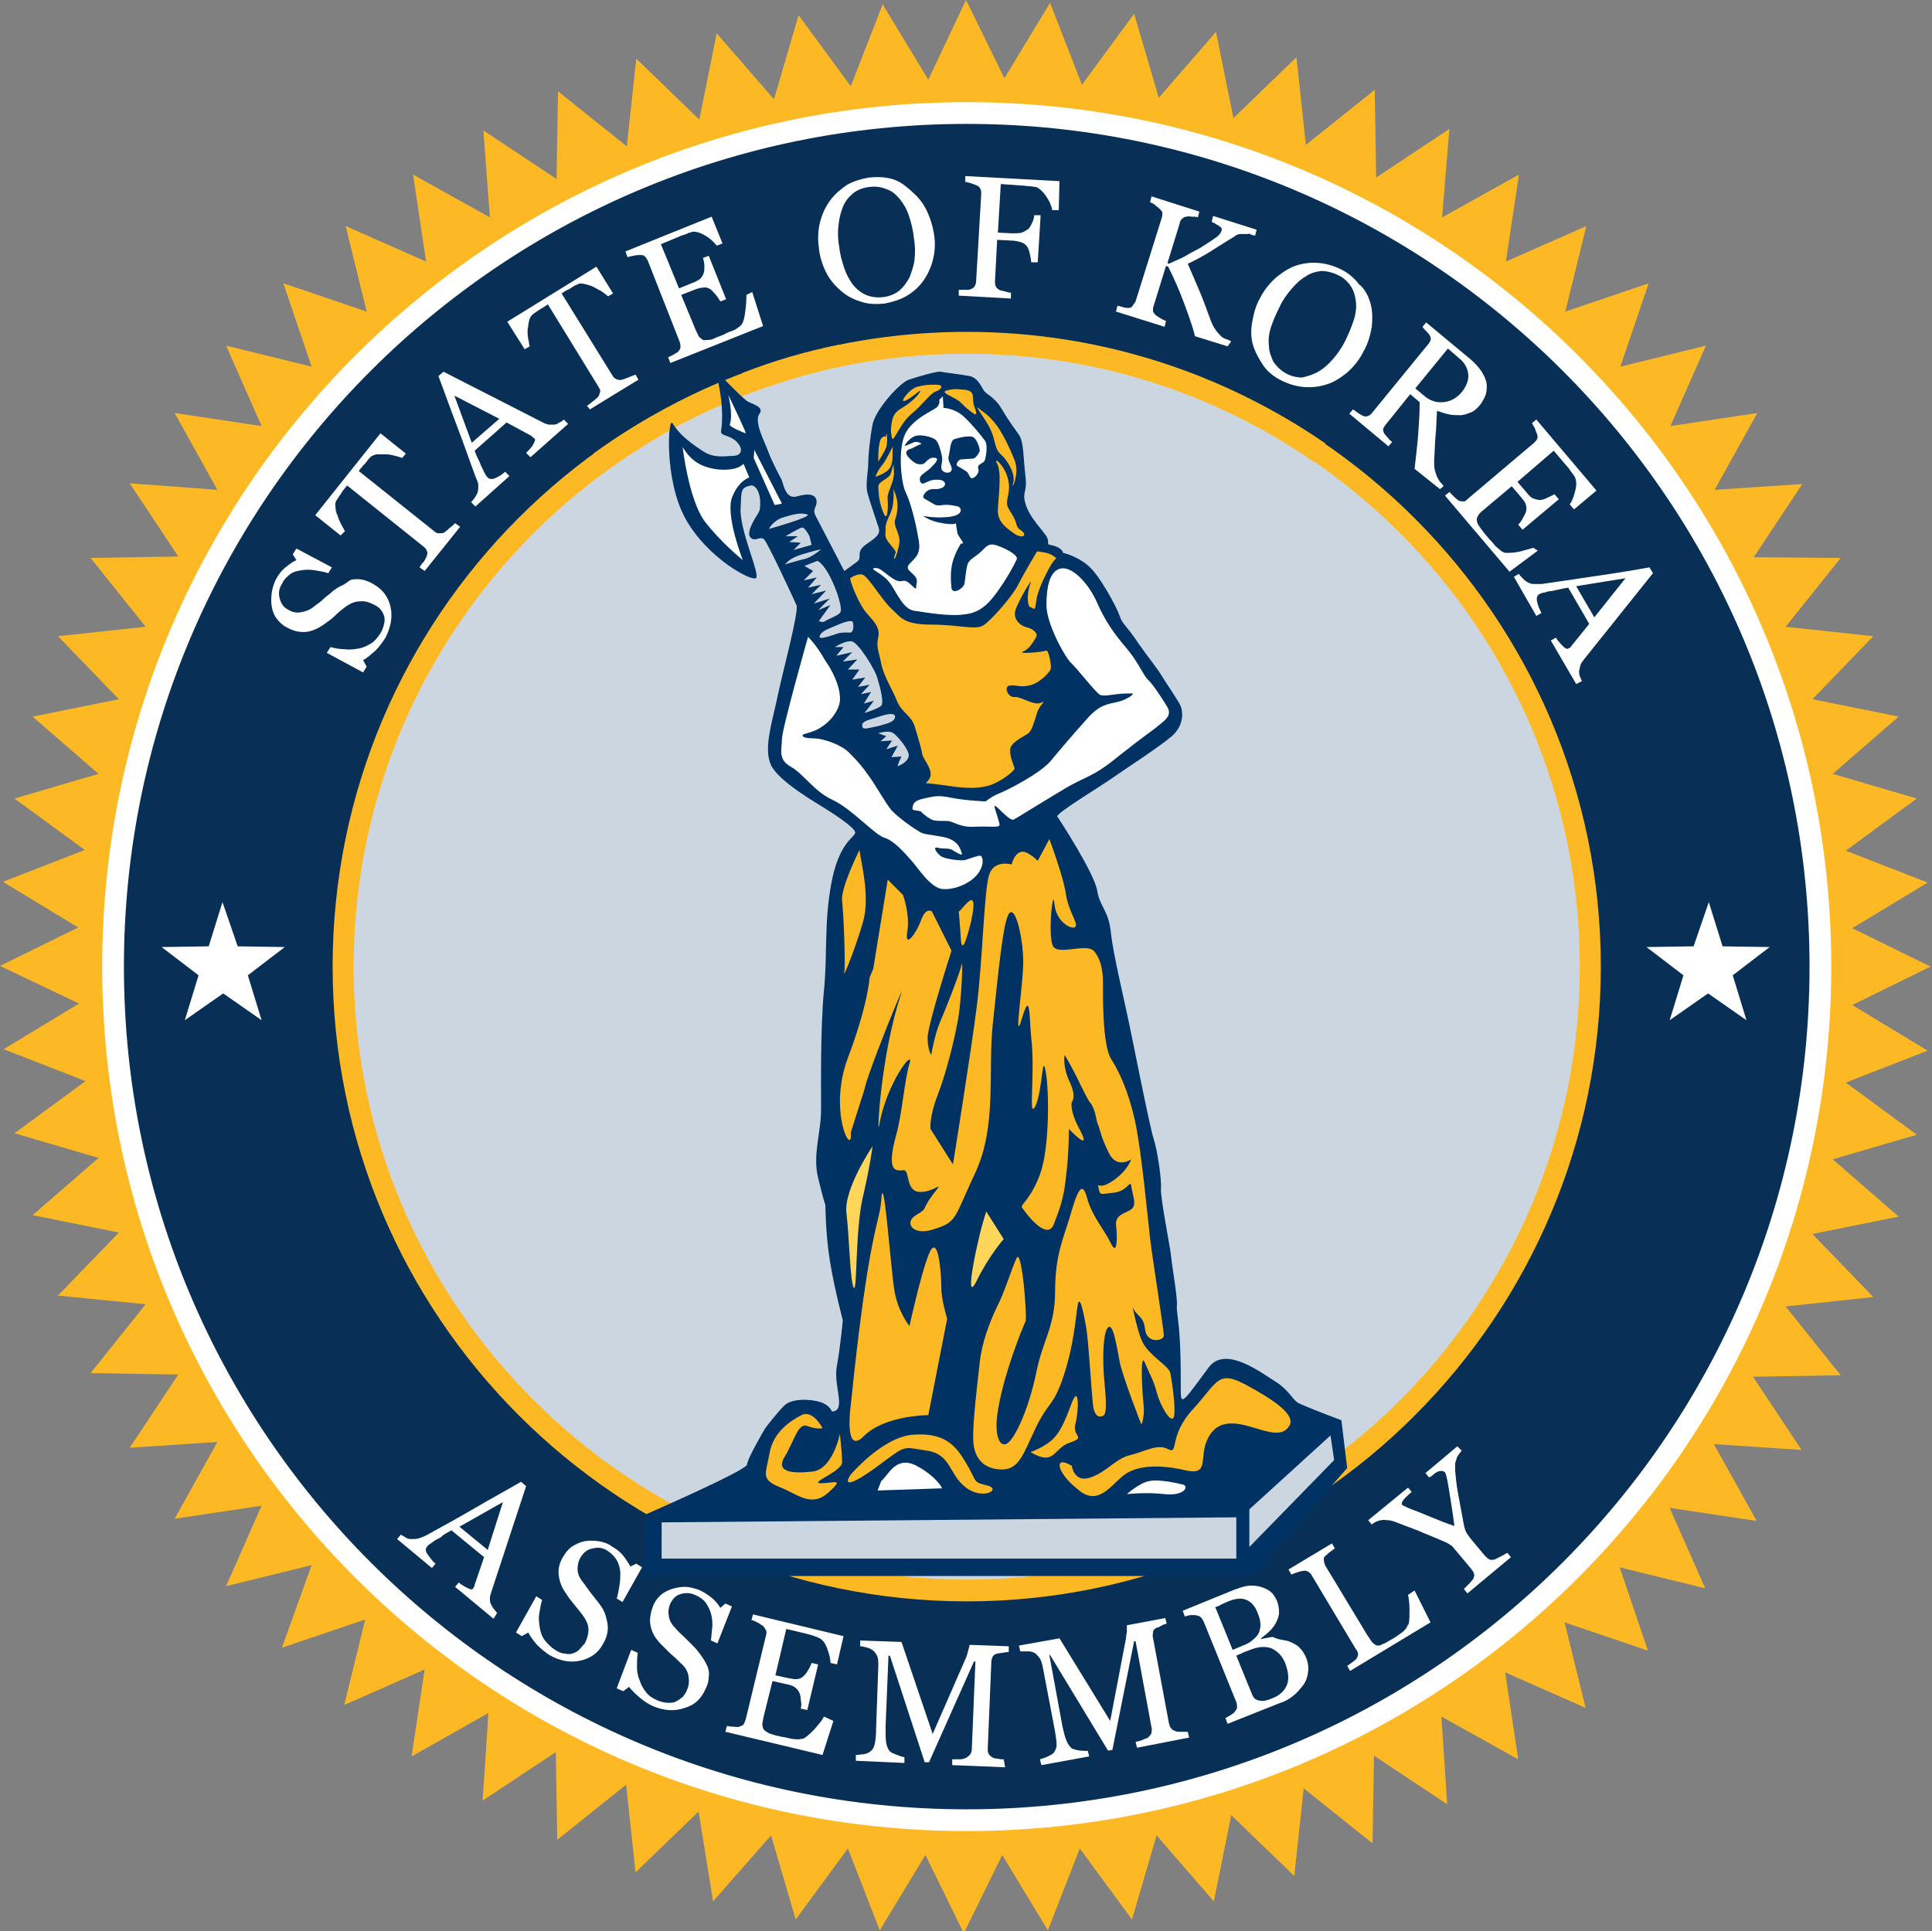
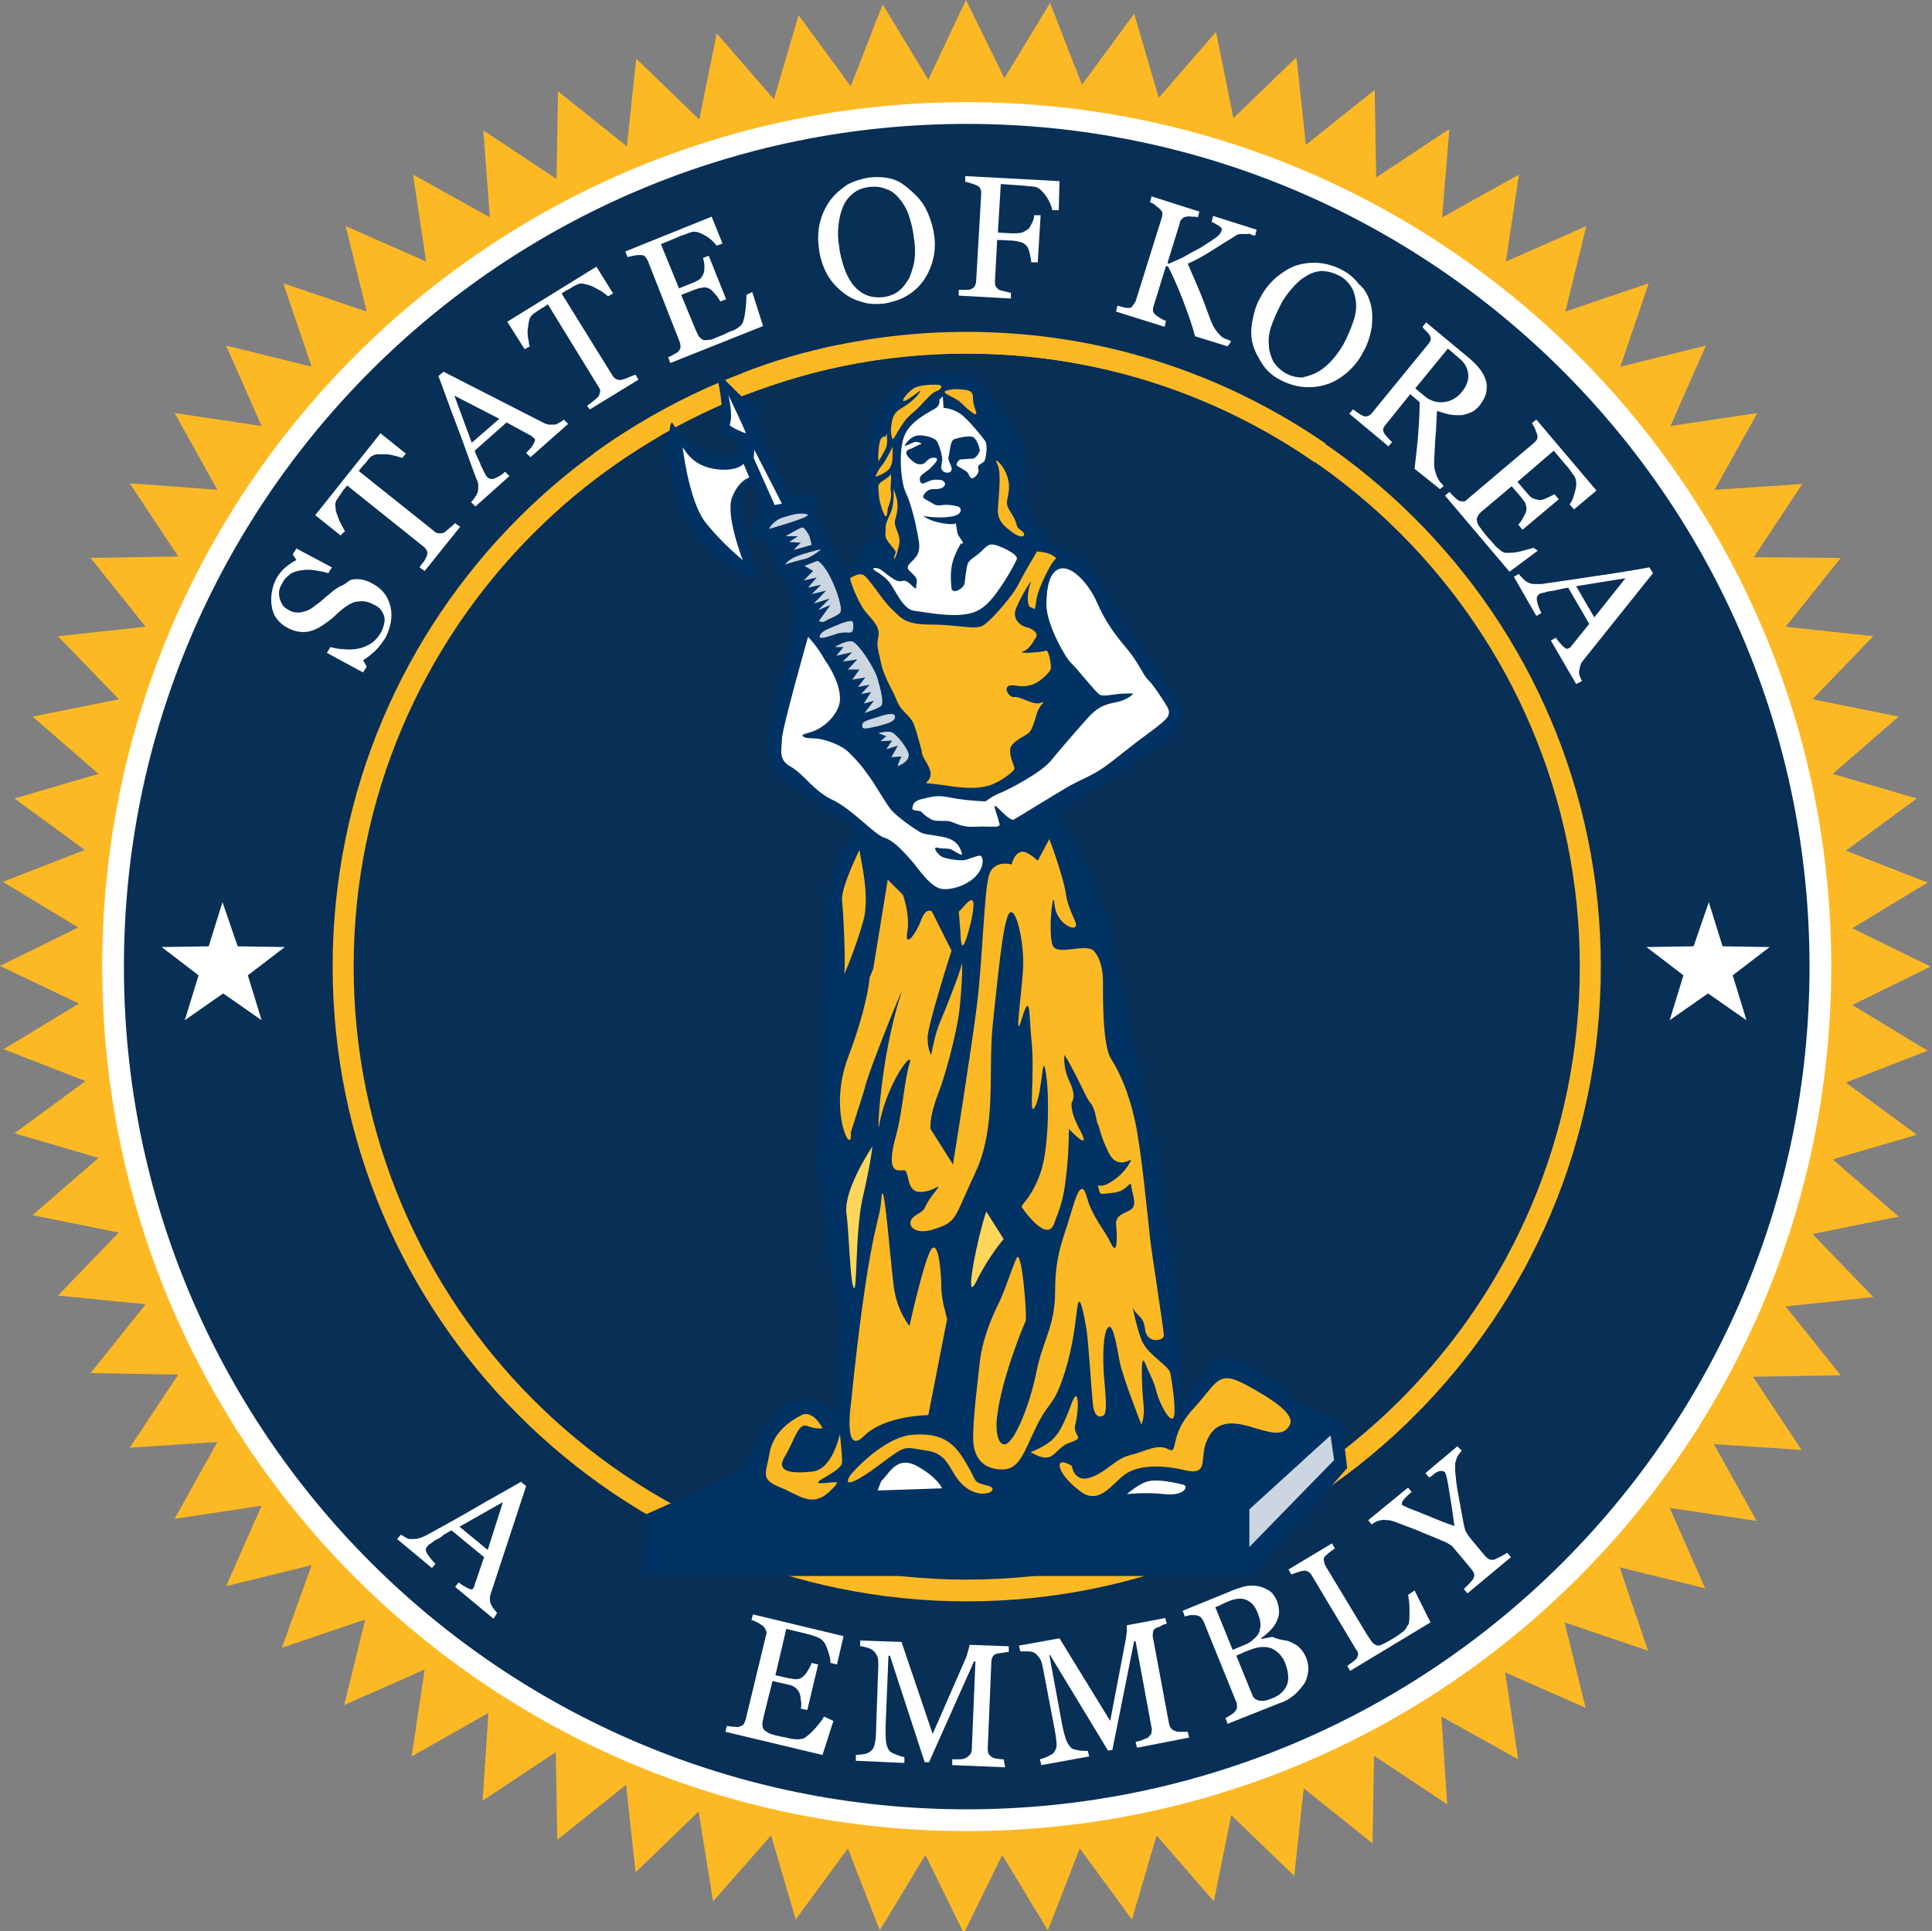
<svg xmlns="http://www.w3.org/2000/svg" version="1.1" id="레이어_1" x="0px" y="0px" viewBox="0 0 266.6 266.5" style="enable-background:new 0 0 266.6 266.5;" xml:space="preserve">
  <rect x="0" y="0" width="266.6" height="266.5" fill="#808080" stroke="none" />
  <style type="text/css">
	.st0{fill:#FDB923;}
	.st1{fill:#082F56;stroke:#FFFFFF;stroke-width:3;stroke-miterlimit:10;}
	.st2{fill:#CCD6E0;}
	.st3{fill:#003263;}
	.st4{fill:#FFFFFF;}
	.st5{fill:#FFD659;}
	.st6{fill-rule:evenodd;clip-rule:evenodd;fill:#FFFFFF;}
</style>
  <path id="path3814" class="st0" d="M133.3,0l5.3,10.8l6.3-10.4l4.4,11.3l7.2-9.8l3.4,11.6l7.9-9.1l2.4,11.9l8.7-8.4l1.3,12.1  l9.5-7.6l0.2,12.1l10.1-6.7L199,30l10.6-5.9l-1.8,12l11.1-4.9L216,43l11.5-3.9l-3.9,11.5l11.8-2.9l-4.9,11.1l12-1.8l-5.9,10.6  l12.1-0.8l-6.7,10.1L254,77l-7.6,9.5l12.1,1.3l-8.4,8.7l11.9,2.4l-9.1,7.9l11.6,3.4l-9.8,7.2l11.3,4.4l-10.4,6.3l10.8,5.3l-10.8,5.3  l10.4,6.3l-11.3,4.4l9.8,7.2l-11.6,3.4l9.1,7.9l-11.9,2.4l8.4,8.7l-12.1,1.3l7.6,9.5l-12.1,0.2l6.7,10.1l-12.1-0.8l5.9,10.6l-12-1.8  l4.9,11.1l-11.8-2.9l3.9,11.5l-11.5-3.9l2.9,11.8l-11.1-4.9l1.8,12l-10.6-5.9l0.8,12.1l-10.1-6.7l-0.2,12.1l-9.5-7.6l-1.3,12.1  l-8.7-8.4l-2.4,11.9l-7.9-9.1l-3.4,11.6l-7.2-9.8l-4.4,11.3l-6.3-10.4l-5.3,10.8l-5.3-10.8l-6.3,10.4l-4.4-11.3l-7.2,9.8l-3.4-11.6  l-8,9.1L96.4,250l-8.7,8.4l-1.3-12.1l-9.5,7.6l-0.2-12.1l-10.1,6.7l0.8-12.1l-10.6,6l1.8-12l-11.1,4.9l2.9-11.8l-11.5,3.9L43,216  l-11.8,2.9l4.9-11.1l-12,1.8L30,199l-12.1,0.8l6.7-10.1l-12.1-0.2l7.6-9.5L8,178.8l8.4-8.7l-11.9-2.4l9.1-7.9L2,156.4l9.8-7.2  l-11.3-4.4l10.4-6.3L0,133.3l10.8-5.3l-10.4-6.3l11.3-4.4L2,110.2l11.6-3.4l-9.1-7.9l11.9-2.4L8,87.8l12.1-1.3L12.5,77l12.1-0.2  l-6.7-10.1L30,67.6L24.1,57l12,1.8l-4.9-11.1L43,50.6l-3.9-11.5l11.5,3.9l-2.9-11.8l11.1,4.9l-1.8-12l10.6,5.9L66.7,18l10.1,6.7  L77,12.6l9.5,7.6l1.3-12.1l8.7,8.4l2.4-11.9l7.9,9.1l3.4-11.6l7.2,9.8l4.4-11.3l6.3,10.4L133.3,0z" />
  <path class="st1" d="M251.2,133.4c0,65-52.7,117.8-117.8,117.8c-65,0-117.8-52.7-117.8-117.8S68.4,15.6,133.4,15.6  C198.4,15.6,251.2,68.3,251.2,133.4" />
-   <path class="st2" d="M219.5,133.4c0,47.5-38.5,86.1-86.1,86.1c-47.5,0-86.1-38.5-86.1-86.1c0-47.5,38.5-86.1,86.1-86.1  C180.9,47.3,219.5,85.8,219.5,133.4" />
  <path class="st0" d="M48.8,133.4c0-46.6,37.9-84.6,84.6-84.6S218,86.7,218,133.4s-37.9,84.6-84.6,84.6S48.8,180,48.8,133.4   M45.9,133.4c0,48.3,39.3,87.6,87.5,87.6c48.3,0,87.5-39.3,87.5-87.6s-39.3-87.5-87.5-87.5C85.1,45.8,45.9,85.1,45.9,133.4z" />
  <path class="st3" d="M98.7,51c0,0,1.4,4.8,0.8,8.5c-0.1,0.8,1.5,0.4,2.5,1.9c0.6,0.9,0,1.5-0.7,1.5c-1.8,0.1-2.9,0.3-4.4-0.7  c-2.6-1.7-3.5-2.8-4.1-3.8c-0.6-1-1.2,7.8,1.8,13.2c3,5.4,9,8.6,9.7,8.2s-2.3-6.6-2.1-9.7c0.1-2.4,0-2.8,1.4-3.1  c0.6-0.1,1.3,0.8,1.3,2.4c0,1.2-0.1,1.1-0.8,2.3c-0.7,1.2-1,2.2-0.4,2.6c0.6,0.4,1.2-0.3,1.7,0.1s4.1,8.2,4.5,9.1  c0.4,0.8-1.9,9.2-2.6,12.6c-0.7,3.4-2,7.2-0.9,9.5c1.1,2.3,6.4,5.3,7.5,6s4.4,2.8,4.1,3.4c-0.3,0.7-2.3,1.5-3.3,7  c-1,5.5-0.5,9.5-1,14.7s-0.4,13.1-0.4,16.4s-1.2,6.2-0.4,9.5c0.8,3.3,1,3.7,1,3.7s0,3.8,0.6,7.6s1.8,8.3,1.8,8.3s-0.3,3.4-0.8,6.2  c-0.6,2.8,1.4,6.3-0.7,6.4c0,0-0.3-0.9-1.6-1.3c-1.2-0.4-3.9-0.6-5,0.5c-1.1,1.1-2.6,3.1-2.6,3.1s-2.5,4.2-2.5,5  c0,0.8-14,6.9-14,6.9l-0.5,8.5h84.2l13.1-14.9l-0.8-6.6c0,0-3.3-1.2-5.8-2.3c-0.9-0.4-1.3-1.7-3.1-2.9c-2.1-1.3-7.1-5.2-9.4-2.1  c-2.3,3.1-3.2,4.4-3.6,4.4c-0.4,0-0.2-0.9-0.3-5.7c-0.1-4.9-0.6-6.3-0.5-7.3c0.1-1-0.7-5.5-0.8-6.7c-0.1-1.2-1.5-8.1-1.4-9.4  c0.1-1.3-0.5-5.3-1-6.8c-0.5-1.5-2.6-12.1-3.4-16c-0.8-3.8-2.2-9.6-2.5-12.4c-0.3-3.2-1.5-3.5-1.9-5.9c-0.4-2.4-5.2-9.8-5.5-10.2  s5.7-4,7.7-5.4s6.2-4.1,8.1-5.7c1.8-1.6,1.5-3.5,1.2-4.2c-0.3-0.7-2.3-3.6-2.7-4.3c-0.4-0.7-1.7-2.3-3.1-4.3  c-1.8-2.7-2.2-2.6-2.6-3.8c-0.4-1.2-2.7-5.5-4.3-6.9c-1.6-1.4-3.5-1.8-3.5-1.8s-0.1-0.8-1.8-1.1c-0.5-0.1-0.1-0.3-0.4-1  c-0.3-0.7-2.5-2.8-3-4.7c-0.5-1.8,0.3-1.4,0-3.8s-0.2-4.7-0.9-5.7c-0.7-1-1.4-1.9-2.4-3.6c-1-1.7-2.1-1.9-2.5-2.6  c-0.4-0.7-0.9-1.7-1.9-1.9c-1-0.2-3.5-0.5-4-0.6c-0.5-0.1-3.2,0.7-4.4,1.1c-1.2,0.4-4.6,4.1-5,6.2c-0.4,2.1-0.6,4.5-0.6,5.5  s-0.4,2.7-0.1,3.9c0.3,1.2,1.1,3.4,1.4,4.4c0.4,1,0.4,1.4-1.4,2.6s-0.6,1.8-1.4,2.5c-0.8,0.6-1.8,1.3-1.8,1.3l-4-7.7  c0,0-0.3-0.5,0-1.1c0.3-0.6,0.6-2.4-2.5-1.5c-1.7,0.5-1.9-1.9-2.2-2.4c0,0-1.3-2.4-1.8-3.8s-2-4.1-1.2-5.2c0.8-1.1-1.5-1.4-1.9-1.9  C102.1,54.6,99,51.4,98.7,51" />
  <path class="st0" d="M130.6,53.9c-0.9,0.3,0.9,0.8,1.8,1.5c0.9,0.8,0.5,0.6,1.7,1.5c1.2,0.9,0.3-0.6,0.2-1.4s0.2-1.5-1.1-1.7  C132,53.7,131.7,53.6,130.6,53.9" />
-   <path class="st0" d="M135.1,56.4c-0.9-0.8,0.9,1.4,1.6,2.9s0.5,2.6,1.4,3.4c0.9,0.8,2.1,2.7,1.7,4c-0.4,1.3,1-1.2,0.2-3.2  c-0.8-2-1.8-4-2.7-5.1C136.4,57.3,135.9,57,135.1,56.4" />
  <path class="st0" d="M137.6,64c-0.8-1.4,2,0.9,1.6,3.8c-0.2,1.6-0.6,1.6,0.4,3.1c1,1.6,0.4,1.7,1.3,2.3s0.3,1.3-1,0.4  c-1.3-0.9-2.2-1.7-2.2-3.1S138.3,65.2,137.6,64" />
  <path class="st4" d="M125.9,111.6c0.1-0.7,0.2-1.1,1.6-1.4c1.4-0.3,1.9-0.5,3.8-0.1c2,0.4,4.7,0.5,4.7,0.5s1-0.8,2.1-1.2  c1-0.4,5.5-2.7,6.9-4.4c1.4-1.7,3.3-3.9,5-5.8s2.7-2,4.1-2.3c1.4-0.3,2.6-1.2,2.1-1.2c-0.5,0-1.3,0-2.1,0.1  c-0.8,0.1-1.8,0.3-2.3,0.1s-3.3-3.8-4-4.4s-3.4-5.3-3.4-8s0.5-4.2,1.4-4.8c1.8-1.2,4.5,1.9,5.6,4.5c1.1,2.5,2.3,4.2,4,6.2  c1.7,2,2.3,3.7,3,4.4c0.7,0.6,2.3,3.1,2.7,3.8c0.6,1.1-0.2,1.7-1.2,2.5c-0.8,0.7-1.7,1.2-5.6,4.3c-3.8,3.1-4.4,2.6-7.8,4.7  c-3.5,2.1-6.2,3.8-6.6,4c-0.3,0.2-1.1-0.5-2.1-1.5c-1-1-0.4,0.2-0.1,1.3c0.3,1.1,0.3,0.9,0.1,1.1c-0.3,0.2-1.4,0-3.4,0.1  c-2,0.1-2.9-0.8-3.7-0.8c-0.9,0-1.5,0-1.9-0.1s-1.4-0.8-1.7-1.2C126.6,111.8,125.9,111.9,125.9,111.6" />
  <path class="st0" d="M132.3,125.8c0,0,0.2,2.1,0.3,4c0.2,1.9,0.9-0.6,1.4-2.6C135.2,121.6,132.8,125.6,132.3,125.8" />
  <path class="st0" d="M142.2,200.4c0,0,2-0.7,3.1-1.8c1-1,1.6-2.3,2.6-5c1-2.6,1,1,0.5,2.9c-0.5,1.8,1.6,1.8-0.8,2.6  C145.3,199.9,145.6,202.4,142.2,200.4" />
  <path class="st5" d="M136.1,167.2l2.4,3.8c0,0-2.1,2.4-3.8,5.9C132.9,180.4,135,170.3,136.1,167.2" />
-   <path class="st2" d="M91.3,210.1v5h79.3v-5.7L91.3,210.1" />
  <path class="st2" d="M172.4,208.3v5.2l11.7-12l-0.5-3.4L172.4,208.3" />
  <path class="st4" d="M129.6,55.2c0,0,0.2,0.4-0.3,1c-0.6,0.5-3.4,1.6-4.4,3.7c-1,2.1-0.6,6.7,0.1,8.1c0.7,1.4,1.4,4.4,1.6,5.6  c0.2,1.2,0.5,2.1-0.1,3.1c-0.7,1-1.4,1.2-1.2,1.8c0.2,0.5,1.4,1,1.2,1.9c-0.2,0.9,0.2,1.2-0.9,0.2c-1.1-1-1,0.1-2.3-0.7  c-1.3-0.8-1.8-1.6-2.6-1.5c-0.9,0.1,1.2,0.7,2.2,2.2s1.8,3.5,3.3,3.7c1.5,0.2,4.7,0.8,6.8,0.5c2.1-0.2,3.3-1.3,4.6-3.1  c1.3-1.8,2.4-3.8,2.7-4.5c0.3-0.7-2.2-1.8-3-2c-0.8-0.2-1.1,0.1-1.9,0.9c-0.8,0.8-1.6,1-1.9,1.8c-0.2,0.8-0.3,1.9-0.4,2.6  s-1.6,1.6-1.8,0.7c-0.1-1-0.2-2.5,0.2-3.8c0.4-1.3,1.1-2.4,1.1-2.4c0.8,0.2-0.4-0.9-0.5-1.5c-0.1-0.7-0.2-1.3-0.2-1.3  s-0.1,0.3-1.9,0c-1.8-0.3-2.6-1-2.6-1s1.9,0.4,3.8,0.1c1.9-0.3,1.4-1.3,1-1.4s-1.3-0.3-2.1-0.2s-0.9,0.1-1.7-0.4  c-0.8-0.5-1.3-0.5-0.8-1.2c0.5-0.7,1.2-0.6,1.6-0.6c0.4,0,1.3-0.2,1.2-0.8c-0.2-0.5-0.7-0.5-1.3-0.5s-1.1,0.3-1.6,0.5  c-0.5,0.2-0.7-0.5-0.5-0.9c0.2-0.4,0.9-0.7,1.5-1.3s1.1-1.2,0.6-1.3c-0.5-0.1-0.8,0-1.3,0.5c-0.4,0.5-0.9,0.4-1.3,0.3  c-0.3-0.1-1.2-0.8-1.4-1.3c-0.2-0.4,0.2-0.7,0.7-0.8c0.4-0.2,1.1-0.6,1.3-0.6c0.2,0-0.3-0.4-0.9-0.3c-0.6,0.2-1.6,0.8-1.3,0.4  c0.2-0.4,1-1.3,1.8-1.3c0.8-0.1,2.2,0.3,2.5,0.7c0.3,0.3,0.7,1.6,0.8,2.3c0.1,0.8-0.3,1.3,0,1.8c0.3,0.4,1.1,0.5,1.3,0  s-0.6-1.3-0.4-1.9c0.2-0.7,0.2-2.2,0.8-2.4s2.3-0.6,2.7-0.2c0.4,0.3,0.8,1.4,0.8,1.8c-0.1,0.4-0.6,1.1-1,1.1s-1.3,0.1-1.6,0.1  s-0.8,0.7-0.5,0.9c0.3,0.2,0.9,0.5,1.3,0.8c0.3,0.2,0.4,1,0.8,0.9c0.4-0.1,1-0.8,0.8-1.3c-0.2-0.6,0.5-0.7,0.8-1  c0.2-0.2,0.6-2.3,0.1-2.9c-0.5-0.7-1.9-2.4-2.9-3.3c-1.3-1.2-2.8-1.2-2.8-1.2l-0.1-1.6L129.6,55.2" />
  <path class="st0" d="M129.3,53.1c0,0-1.5-0.1-2.8,0.3c-1.3,0.4-3.6,3.7,0.2,0.7c0.7-0.6,0.1,0.5-1.2,1.5c-1.3,1-2.1,1-2.4,2.5  c-0.3,1.5-0.1,1.8,0,2.4c0.2,0.6,1.1-2.1,2.7-3.4c1.6-1.3,2.5-2.8,3.4-3.1C130,53.7,130.2,53.1,129.3,53.1" />
  <path class="st0" d="M122.3,59.9c0.1-0.3,0.2,1.2,0,1.8c-0.2,0.6-1.1,2-1.1,2s-0.1-2.8,0.5-3.3C122.3,59.9,122.2,60.7,122.3,59.9" />
  <path class="st0" d="M123.2,61.6c0,0-0.8,1.7-1.4,2.5c-0.7,0.8-1,1.7-1,1.7s1.7-0.5,2.1-1.4S123.1,62.8,123.2,61.6" />
-   <path class="st0" d="M122.8,65.6c-0.6,0.7-1.7,0.9-1.6,1.7c0.1,0.8,0,1.3,0.4,2.6s0.8,2.1,0.9,0.3c0.1-1.8-0.3-1.2,0.4-3  c0.7-1.8,0.4-2.2,0.4-2.9S123.1,65.1,122.8,65.6" />
+   <path class="st0" d="M122.8,65.6c-0.6,0.7-1.7,0.9-1.6,1.7c0.1,0.8,0,1.3,0.4,2.6s0.8,2.1,0.9,0.3c0.7-1.8,0.4-2.2,0.4-2.9S123.1,65.1,122.8,65.6" />
  <path class="st0" d="M123.3,67.3c0,0,0.1,1.9-0.2,2.9c-0.3,1-1,2-0.9,2.8s-0.4,0.9,0.7,2.2s0.6,0.9,0.5,1.7  c-0.1,0.9,0.5-0.7,0.7-1.9c0.2-1.3-0.8-2.2-0.6-3.2C124.4,69.1,123.3,68,123.3,67.3" />
  <path class="st0" d="M117.3,79.8c0,0,1-0.7,1.7-0.5c0.7,0.1,2.7,3.5,4,4.7s1.7,2.2,5.5,2.2c3.8,0,6.1,0.8,7.2,0.1c1-0.6,4-4,4.8-5.6  c0.8-1.6,2.6-4.6,2.6-4.6s1.6,0.1,2.2,0.6c0.7,0.5,0.5,0.1-0.1,1c-0.3,0.4-2,3.5-2.2,5.2s-0.3,1-0.8,0.9c-0.5-0.1-0.5-2.1,0-3.3  c0.5-1.2-1.8,2.6-2.1,3.8c-0.3,1.2,0.7,2.1,1.7,2.3c1,0.3,1.4,0.9,1.2,1.3c-0.3,0.4-0.8,1.6-1.8,2c-1,0.4,2.7,0.1,3.1-0.1  c0.4-0.3,0.8,2,0.7,2.5c-0.1,0.5-1.7,2.1-3,2.3c-1.3,0.3-1.6-0.1-2.6,0s-0.3,1.7,0.6,1.6s2.6,1.2,3.6,0.8c1-0.4-0.1,0.1-0.5,1.4  c-0.4,1.3-0.7,2.4-1.2,2.8c-0.5,0.4-2.4,1.2-2.5,2.2c-0.1,1,0.5,2.2,0.6,2.6c0.1,0.4-2.1,2-3.5,2.4c-1.4,0.4-2.6,0.4-4.6,0.2  c-2-0.3-3.7-0.5-4-0.5c-0.4,0,0.7-0.5,0.5-1.5c-0.1-1-1.2-2-1.2-2.9c0,0-0.5-2-1-3.5s-1.7-1.8-2.4-3.4c-0.6-1.6-1.8-3.3-2.2-5.2  c-0.4-2-0.7-2.3-0.4-3.7s-0.8-2.3-1.7-3.4C118.7,83.6,117.5,80.9,117.3,79.8" />
  <path class="st4" d="M111.5,87.9c0,0-3.6,12.7-3.6,14.1c0,1.4-0.6,2.8,1.2,3.8c1.8,1,3.2,3.4,5.8,4.6c2.6,1.2,5.8,4.8,7.1,5.2  c1.4,0.4,2.9,2.2,3.8,3.2c0.9,1,2.7,3.9,4.4,3.9c1.7,0.1,3.9-0.9,4.8-2.2c0.9-1.3,0.6-2.3,0.3-2.4c-0.3-0.1-1.7,0.5-2.2,0.6  s-2.5-0.1-3.2-0.5c-0.6-0.4-1.3-1.4-0.5-1.2c0.9,0.2,1.5,0,2,0.3c0.5,0.3,1.6,1,1.3,0.4c-0.2-0.6-0.5-1.8-2.6-2.2  c-2.1-0.4-2.5-0.3-3.2-0.7s-2.9-1.9-3.9-3c-0.9-1.1-2.2-3.5-3.1-4.7c-0.9-1.3-1.6-2.1-2.7-3.2c-1.1-1.1-3-1.7-4-1.9  c-1-0.2-2.1,0-2.4-0.4c-0.4-0.4,1.2-0.3,2.6-1.3c1.4-0.9,2.4-2.4,2.5-3.6c0.1-1.2-0.4-3.2-2-5.5C112.6,88.9,111.5,87.9,111.5,87.9" />
  <path class="st0" d="M119.3,150.3c0.3-1.9,5.9-15.7,5-13c-2.8,8.5-3.3,19.7-3,18.1c1-5.9,4.9-10.9,4.2-8.6s-1,6.8-1.8,9.7  c-1.6,5.7,0.2,5,1,5c0.9,0,0.2,3,2.3,3c2.1,0,3.5-1.9,1.7,0.4c-1.7,2.3-0.5,1.7-2.3,2.8c-1.7,1-0.5,3,2.6,1.9c3.1-1,2.6-1.4,5.6-7.8  s1.7-14.1,2.4-20.5c0.7-6.4,1.4-14.4,2.3-15.3c0.9-0.9,1.9,3.7,1.9,6.8c0,3.1-1.4,11.8-0.2,7.8c1.2-4,1-0.5,1.3,2.6  c0.6,5.2-0.5,11.6,0.6,9.4c1-2.3,0.9-7.5,1.4-4.7s0.5,10.4-0.7,13.9c-1.2,3.5-2.8,4.5-2.6,4.8c0.8,1.2,3.5,4.6,4.4,2.4  c0.9-2.3,1.4-3.7,1.7-6.6c0.4-3,0.4-6.6,0.4-6.6s3.2,3.4,1.6,0.3c-1.6-2.9-1.2-4-1.2-4s0.7-0.7-0.3-2.8c-1-2.1-0.7-3.7-0.7-3.7  s0.7,1,2.3,4.3c1.6,3.3,1.1,1.7,1.7,3.1c0.4,0.9,0.3,1.6,0.7,2.4c0.3,0.9,0.3,1.4,1.4,3.7s3.1,0.9,3.1,0.9s-0.5,1.6-2.6,3  c-2.1,1.4-2.1-0.1-1.9,1c0.2,1,0.2,0.8,2.1,0.6s2.3-1.9,2.4-0.9c0.2,1.3,0.7,2.3,0.2,3s-2.4,0.7-2.3,2.3c0.2,1.6,0.2,4.5-0.7,2.6  c-0.9-1.9-2.6-3.7-3.3-6.3c-0.7-2.6-1.4-0.7-2.3,2.4c-0.9,3.1-2.1,5.4-2.1,10.4c0,5-1.7,6.8-2.6,11.3c-0.9,4.5-2.9,9.4-4.2,9.9  c-1,0.3-1.5-1.5-1.2-3.9c0.6-5,3.5-12.2,3.9-13c0.3-0.4-0.5-10.2-1.2-8.8c-0.7,1.4-1.6,4.6-2.7,6.7c-1,2.1-2.1,4.9-2.4,7.7  c-0.3,2.8-1,8.2-0.9,10.8s1.6,4,4,4s3-2.4,4.7-5.9c1.7-3.5,2.4-2.8,3.8-7.1s1.6-7.7,1.9-9.6c0.3-1.9,0.9,1.4,1.2,3.1  c0.3,1.7,0.7,8.5,0.9,10.4c0.2,1.9,0.9,1.9,1.4,1.7c0.5-0.2,0.5-1.6,0.2-4.7c-0.3-3.1-0.2-6.8,0.5-7.5c0.7-0.7,1.2,2.6,1.6,4.7  c0.4,2.1,3,8.7,3,8.7s0.5-1,0.3-2.8c-0.2-1.7-0.5-7.5,0.2-5.7c0.7,1.7,1.2,2.4,1.6,4c0.4,1.6,1.8,4.2,2.3,3.6s-0.2-5.2-0.4-6.2  c-0.2-1-2.8-2.3-3.8-4.2c-1-1.9-1.9-7.8-1.6-5.7c0.3,2.1,1.7,1.7,1.9,3.8c0.2,2.1,2.6,1.7,2.6,0.9s-1.6-10.8-1.9-13.4  c-0.3-2.6-1.2-12.3-2.1-16.3c-0.9-4-2.1-6.6-3.3-8.5c-1.2-1.9-1.1-9.1-1.1-10.5s-0.2-3.1-1.2-4.3c-1-1.2-4.7,0.5-5.6-0.6  c-0.9-1-0.1-8.6,0.1-6c0.2,2.6,2.5,3.7,2.9,3.2s-0.9-2-1.3-4.4c-0.3-2.4-2.3-7.7-2.3-7.7l-1.6,3c0,0-1.6-1.6-2.4-1.2  c-0.9,0.3-1.2,1.7-1.2,1.7s-2.4-0.7-3.1,1.4c-0.7,2.1-0.9,11.7-1.7,18.1s-3.3,21.9-3.3,21.9l-3.1-4.9c0,0-0.2-1.6,1-4.7  c1.2-3.1,2.3-7.6,2.8-10.4c0.5-2.8,0.7-8.7,0.5-7.6s-2.3,6.4-3,8c-0.7,1.6-1.2,4.5-1.2,4.5s-0.5-0.7-0.5-2.4s3.3-12,3.3-12l-2.7-5.4  c0,0-0.8-0.7-1.5,1.2c-0.7,1.9-2.3,4-1.9,1.6c0.4-2.4-0.6-5.1-0.6-5.1l-2.1-2.1l-2,12.3l-0.5,1.2c0,0-0.2,3.7-3,11.1  c-2.8,7.5,0.7,13.9,0.4,10.3L119.3,150.3" />
  <path class="st0" d="M118.6,117.3c0,0-2.6,5.2-2.4,7c0.2,1.7,0.5,8.9,0.3,9.9c-0.2,1,1.6-3.5,2.6-7S118.8,119,118.6,117.3" />
  <path class="st5" d="M120.4,158.2c0,0-4,5.9-3.6,9.2s0.5,9.4,1,10.3c0.5,0.9,0.2-7.5,1.2-12.2C120.1,160.8,120.4,158.2,120.4,158.2" />
  <path class="st0" d="M117.4,193.9c2.5-24.4,4-25.1,4.2-28.2c0.3-4.9,1.3,9.1,1.8,12.3c0.5,3.1,2.1,5,2.1,5s2.1-9.6,3.1-10.7  c1-1,1.3,3.9,1.3,5.5c0,1.6,0.8,4.2,0.8,4.2l-2.6,13.3c0,0-6,0-8.9,2.9C116.4,201,117.4,193.9,117.4,193.9" />
  <path class="st0" d="M113.5,197.1c0,0-1.3-2.6-2.9-1.8c-1.6,0.8-3.9,2.4-4.4,5.2c-0.5,2.9-1.3,3.6,1.3,4.7c2.6,1,4.4,2.9,6.8,0.8  c2.3-2.1,0.8-1.3-1-1.3s2.9-1.6,2.9-2.9c0-1.3-0.3-3.9-0.3-3.9s-1,5-3.9,5.2c-2.9,0.3-5,0-3.7-2.1c1.3-2.1,1.8-4.7,3.1-4.2  C112.7,197.3,113.5,197.1,113.5,197.1" />
  <path class="st0" d="M117.4,203.5c0,0,4.4-5.2,8.6-5.5c4.2-0.3,5.8,1.3,7.3,3.9c1.6,2.6,0.8,2.6,2.9,3.1c2.1,0.5-0.5,2.1-2.9,0.3  c-2.4-1.8-2-4.6-5.4-5.1c-3.4-0.5-2.7-0.9-6.6,2C117.4,205.1,116.3,205.1,117.4,203.5" />
  <path class="st4" d="M121.6,204.4c1-0.8,2-3.6,4.9-2.1c2.9,1.6,3.5,3.1,3.5,3.1l-8.9,0.3L121.6,204.4" />
  <path class="st0" d="M147.9,202.3c0,0,0.3,2.4,2.6,1.6c2.3-0.8,3.4-2.6,5.5-3.1c2.1-0.5,3.7-1.6,5.2-0.8s0-1.8,3.4-5.5  s3.4-5.5,7.3-3.4c3.9,2.1,7,4.2,6,5.7c-1,1.6-2.9,0.8-5.7,0c-2.9-0.8-4.7-0.3-5.7,2.1s0.4,4.8-3,4c-3.4-0.8-6.5-0.7-8.3,0.6  c-1.8,1.3-3.6,4.5-6.4,2.1C145.8,203.3,145.3,200.7,147.9,202.3" />
  <path class="st4" d="M155.5,206.2c0,0,1.8-1.6,3.1-1.8c1.3-0.3,3.9,0.3,4.7,0.5c0.8,0.3,0,1.6-2.6,1.3  C158.1,205.9,155.5,206.2,155.5,206.2" />
  <path class="st4" d="M94.2,61.7c0,0,0.8,7.1,3,10.2c2.3,3,5.3,5.4,5.3,5.4s-2.4-6.1-1.5-8.6c0.9-2.4,2.4-2.8,2.4-2.8l-0.8-1.9  c0,0-0.7,1-3.4,0.8C96.6,64.5,95.3,63.5,94.2,61.7" />
  <path class="st4" d="M100.5,54.5c0,0,0.7,2.7,0.2,4.1c-0.1,0.3,2.1,1.2,2.2,1.2C103.1,59.9,100.5,54.5,100.5,54.5" />
  <path class="st4" d="M104,63.2l2.9,6.5l1-0.2l-3.8-7.4L104,63.2" />
  <path class="st2" d="M108.4,74c0,0,2-1.2,2.3-1.2c0.4,0,1,1.2,1,1.2l0.3,1.2l-2.5,0.7l1-1l-1.6-0.1l1.2-0.8L108.4,74" />
  <path class="st2" d="M111,78.1l1.8-0.7c0,0,0.8,0.3,1.8,2.3s1.6,4.2,1.4,4.7c-0.1,0.5-1.7,1-2.1,1.3c-0.4,0.3-0.9,0-0.9,0l1.6-2.2  l-1.7,0.7l1.6-1.6l-2.2,0.7l1.7-1.8l-2,0.5l1.3-1.3l-1.8,0.4l1.2-1.4l-1.8,0.4l1.3-1.3L111,78.1" />
  <path class="st2" d="M115.2,89.3c0,0,1.4-0.9,2.3-0.8c0.9,0.1,3.3,3.9,3.6,5.2c0.4,1.3,0.9,3.3,0.5,3.7s-2.3,1-2.3,1l1.3-1.7  l-1.4,0.4l1-1.6l-1.4,0.3l1.2-1.3l-1.6,0.3l1-1.3l-1.8,0.3l1-1.4h-1.6l1.3-1.4l-2,0.3l1.3-1.3l-2.2,0.5l1-1.2L115.2,89.3" />
  <path class="st2" d="M121.2,101.2c0,0,1.4-0.5,2.1,0c0.7,0.5,2.2,2.4,2.1,3.1c-0.1,0.8-1,1.2-1.4,1.4c-0.4,0.3,0.4-1.3,0.4-1.3  l-1.4,0.1l0.9-1.6l-1.6,0.5l0.8-1.2l-1.6,0.1l0.8-0.7L121.2,101.2" />
  <path class="st2" d="M106.1,73c0,0,0.6-1.2,2-1.6c1.3-0.4,2.4-0.7,3.3-0.4C112.2,71.3,106.1,73,106.1,73" />
  <path class="st2" d="M108.3,77.9c0.4-0.4,0.8-0.9,2.4-1.4c1.6-0.5,2.6-0.7,2.6-0.7s-1.3,1.2-2.5,1.4  C109.6,77.5,108.3,77.9,108.3,77.9" />
  <path class="st2" d="M113.1,87.8c0.2-0.7,1.2-1,2.1-1.4c0.9-0.4,2.4-1,2.5-0.5c0.1,0.5,0.1,1.4-0.4,1.4s-1.3-0.1-2.2,0.3  C114.1,87.9,113,88.3,113.1,87.8" />
  <path class="st2" d="M119,100.3c-0.2-0.8,0.8-0.9,2.3-1.4s2.3-0.5,2.2,0.1c-0.1,0.7-1.3,0.9-2.3,1.2  C120.1,100.4,119.1,100.8,119,100.3" />
  <path class="st0" d="M83.1,65.4c2.5-1.9,5.2-3.6,7.9-5.2L90,57.4c-2.8,1.6-5.5,3.3-8.1,5.2L83.1,65.4z" />
  <path class="st0" d="M182.9,61.2c-14.1-9.7-31.1-15.4-49.5-15.4c-6.9,0-13.6,0.8-20,2.3L114,51c6.2-1.5,12.7-2.2,19.4-2.2  c17.8,0,34.3,5.5,48,15L182.9,61.2" />
  <path class="st0" d="M103.6,54.2c4.1-1.5,8.3-2.8,12.6-3.7l-0.5-2.9c-4.6,0.9-9,2.2-13.3,3.9L103.6,54.2" />
  <g>
    <path id="path7810" class="st6" d="M235.8,124.5l-2.1,6.1l-6.5,0.1l5.1,3.9l-1.9,6.2l5.3-3.7l5.3,3.7l-1.9-6.2l5.1-3.9l-6.5-0.1   L235.8,124.5z" />
    <path id="path7040" class="st6" d="M30.7,124.5l2.1,6.1l6.5,0.1l-5.1,3.9l1.9,6.2l-5.3-3.7l-5.3,3.7l1.9-6.2l-5.1-3.9l6.5-0.1   L30.7,124.5z" />
  </g>
  <g>
    <path class="st4" d="M48.5,80c0.5-0.1,1-0.1,1.5,0c0.5,0.1,1,0.3,1.5,0.6c1.3,0.7,2.1,1.8,2.4,3.2c0.3,1.4,0,2.8-0.7,4.2   c-0.4,0.6-0.8,1.2-1.4,1.8c-0.6,0.5-1.1,1-1.7,1.3l0.5,0.9l-0.5,0.8l-5-2.7l0.5-0.8c0.7,0.2,1.4,0.3,2,0.3c0.6,0.1,1.3,0,1.9-0.1   c0.6-0.1,1.2-0.4,1.7-0.7c0.5-0.3,0.9-0.8,1.3-1.4c0.3-0.5,0.4-0.9,0.5-1.3c0.1-0.4,0.1-0.8,0-1.1s-0.3-0.7-0.5-0.9   c-0.2-0.3-0.6-0.5-1-0.7c-0.6-0.3-1.2-0.5-1.9-0.4c-0.7,0-1.3,0.3-2,0.8c-0.4,0.3-0.9,0.7-1.4,1.2s-1,0.8-1.4,1.1   c-0.8,0.6-1.7,1-2.5,1.1c-0.9,0.1-1.8-0.1-2.7-0.6c-0.6-0.3-1-0.7-1.4-1.2s-0.6-1.1-0.7-1.7c-0.1-0.6-0.1-1.2,0-1.9   c0.1-0.7,0.3-1.3,0.6-1.9c0.4-0.7,0.8-1.2,1.3-1.6c0.5-0.4,1-0.8,1.5-1l-0.5-0.8l0.5-0.8l4.9,2.6l-0.5,0.8   c-0.6-0.2-1.3-0.3-1.9-0.4c-0.6-0.1-1.2-0.1-1.8,0c-0.6,0.1-1.1,0.2-1.5,0.5s-0.9,0.7-1.2,1.4c-0.4,0.6-0.5,1.3-0.3,2   c0.2,0.7,0.5,1.2,1.1,1.5c0.6,0.4,1.2,0.5,1.8,0.4c0.6-0.1,1.2-0.3,1.7-0.7c0.5-0.4,1-0.7,1.4-1.1c0.4-0.4,0.9-0.7,1.3-1.1   c0.4-0.3,0.8-0.6,1.3-0.8S48,80.2,48.5,80z" />
    <path class="st4" d="M56,62.6l-0.5,0.6c-0.3-0.1-0.6-0.2-1-0.3c-0.4-0.1-0.8-0.2-1.2-0.2c-0.4,0-0.8,0-1.2,0   c-0.4,0-0.7,0.2-0.9,0.3c-0.2,0.2-0.4,0.4-0.6,0.7c-0.2,0.3-0.5,0.5-0.7,0.8L49.5,65l10.4,8.3c0.2,0.2,0.4,0.3,0.7,0.3   c0.2,0,0.5,0,0.7-0.1c0.1-0.1,0.4-0.3,0.7-0.6c0.4-0.3,0.6-0.5,0.8-0.7l0.7,0.5l-4.9,6.1l-0.7-0.5c0.1-0.2,0.3-0.5,0.6-0.8   c0.2-0.4,0.4-0.7,0.4-0.8c0.1-0.3,0.1-0.5,0-0.7c-0.1-0.2-0.2-0.4-0.5-0.6L47.9,67l-0.4,0.5c-0.2,0.2-0.3,0.4-0.5,0.7   c-0.2,0.3-0.4,0.6-0.6,0.9c-0.1,0.2-0.2,0.5-0.1,0.9c0,0.4,0.1,0.8,0.3,1.2c0.1,0.4,0.3,0.8,0.5,1.2c0.2,0.4,0.4,0.7,0.5,0.9   L47,73.9l-3.5-2.8l9-11.3L56,62.6z" />
    <path class="st4" d="M78.4,58.5l-5.2,4.6l-0.6-0.6c0.4-0.4,0.8-0.8,1-1.2c0.2-0.4,0.3-0.6,0.2-0.7c0-0.1-0.1-0.1-0.2-0.2   c-0.1-0.1-0.2-0.1-0.2-0.2l-3.5-1.9l-4.4,3.9c0.2,0.6,0.4,1,0.6,1.4c0.2,0.4,0.3,0.8,0.5,1.1c0.1,0.3,0.3,0.6,0.4,0.8   c0.1,0.2,0.2,0.3,0.3,0.4c0.2,0.2,0.6,0.3,1,0.1c0.5-0.2,1-0.5,1.4-0.9l0.6,0.6l-4.7,4.2l-0.6-0.6c0.1-0.1,0.3-0.3,0.5-0.6   s0.3-0.5,0.4-0.7c0.1-0.4,0.1-0.7,0.1-1c0-0.3-0.1-0.6-0.3-1c-0.8-2.1-1.6-4.5-2.6-7.1c-1-2.6-1.8-4.9-2.6-7l0.7-0.6l13.7,7   c0.3,0.2,0.6,0.2,0.8,0.3c0.2,0,0.5,0,0.8,0c0.2,0,0.4-0.1,0.7-0.3c0.3-0.1,0.5-0.3,0.6-0.4L78.4,58.5z M68.9,57.8l-6.2-3.2   l2.4,6.5L68.9,57.8z" />
    <path class="st4" d="M84.6,40.5l-0.7,0.4c-0.2-0.2-0.5-0.4-0.9-0.7c-0.4-0.2-0.7-0.4-1.1-0.6c-0.4-0.2-0.8-0.3-1.2-0.4   c-0.4-0.1-0.7-0.1-0.9,0c-0.2,0.1-0.5,0.2-0.8,0.4s-0.6,0.4-0.9,0.5l-0.6,0.4l7,11.3c0.1,0.2,0.3,0.4,0.5,0.5   c0.2,0.1,0.5,0.2,0.8,0.1c0.1,0,0.4-0.1,0.9-0.3c0.4-0.2,0.8-0.3,1-0.4l0.4,0.7l-6.7,4.1L81,56c0.2-0.1,0.4-0.3,0.8-0.6   c0.4-0.3,0.6-0.5,0.7-0.6c0.2-0.2,0.2-0.4,0.3-0.7s-0.1-0.5-0.2-0.7l-7-11.4l-0.6,0.4c-0.2,0.1-0.5,0.3-0.8,0.5   c-0.3,0.2-0.6,0.4-0.8,0.6c-0.2,0.2-0.3,0.4-0.4,0.8c-0.1,0.4-0.1,0.8-0.2,1.2c0,0.4,0,0.8,0.1,1.3c0.1,0.4,0.1,0.8,0.2,1l-0.7,0.4   l-2.4-3.8l12.3-7.6L84.6,40.5z" />
    <path class="st4" d="M103.8,40.3l1.5,4.7l-12.8,5.1l-0.3-0.8c0.2-0.1,0.5-0.2,0.8-0.4c0.3-0.2,0.6-0.3,0.6-0.4   c0.2-0.2,0.3-0.4,0.3-0.6c0-0.2,0-0.4-0.1-0.7L89.4,36c-0.1-0.2-0.2-0.4-0.4-0.6s-0.4-0.2-0.7-0.2c-0.2,0-0.5,0-0.9,0.1   c-0.4,0.1-0.6,0.1-0.8,0.2l-0.3-0.8l11.9-4.8l1.5,3.7l-0.8,0.3c-0.4-0.5-0.9-1-1.6-1.4c-0.7-0.4-1.3-0.6-1.8-0.5   c-0.2,0.1-0.5,0.1-0.8,0.3c-0.3,0.1-0.7,0.2-1.1,0.4l-2.4,1l2.5,6.1l1.7-0.7c0.6-0.2,0.9-0.4,1.2-0.6c0.2-0.2,0.4-0.5,0.5-0.8   c0.1-0.3,0.1-0.6,0.1-1c0-0.4-0.1-0.8-0.2-1.1l0.8-0.3l2.4,6l-0.8,0.3c-0.2-0.3-0.4-0.7-0.7-1s-0.5-0.6-0.7-0.7   c-0.3-0.2-0.7-0.3-1-0.2c-0.3,0-0.7,0.1-1.2,0.3L94,40.7l1.9,4.6c0.2,0.5,0.4,0.8,0.5,1.1c0.2,0.2,0.4,0.4,0.6,0.5   c0.2,0.1,0.5,0,0.9,0s0.8-0.3,1.4-0.5c0.2-0.1,0.6-0.2,0.9-0.4c0.4-0.2,0.7-0.3,1-0.4c0.3-0.1,0.5-0.3,0.8-0.5   c0.3-0.2,0.4-0.4,0.5-0.6c0.2-0.5,0.3-1.1,0.4-2s0.1-1.5,0.1-1.8L103.8,40.3z" />
    <path class="st4" d="M125.8,26.4c0.8,0.7,1.5,1.5,2,2.5c0.5,1,0.9,2.2,1.1,3.5c0.2,1.3,0.1,2.5-0.2,3.6c-0.3,1.1-0.8,2.1-1.4,2.9   c-0.6,0.8-1.4,1.5-2.3,2c-0.9,0.5-1.9,0.8-3,1c-1.1,0.1-2.2,0.1-3.3-0.3c-1-0.3-1.9-0.8-2.7-1.5c-0.8-0.7-1.5-1.5-2-2.5   c-0.5-1-0.9-2.2-1-3.4c-0.2-1.3-0.1-2.6,0.2-3.7c0.3-1.1,0.8-2.1,1.4-2.9c0.6-0.8,1.4-1.5,2.3-2.1c0.9-0.5,1.9-0.8,3-1   c1.1-0.1,2.1-0.1,3.2,0.2S125,25.7,125.8,26.4z M125.5,38.3c0.3-0.8,0.6-1.6,0.7-2.5s0.1-1.9-0.1-3c-0.1-1.1-0.4-2.2-0.7-3.1   c-0.3-0.9-0.8-1.7-1.3-2.3c-0.5-0.6-1.1-1.1-1.8-1.3c-0.7-0.3-1.4-0.4-2.3-0.3c-0.9,0.1-1.7,0.4-2.3,0.9c-0.6,0.5-1.1,1.1-1.4,1.9   c-0.3,0.7-0.5,1.6-0.6,2.5c-0.1,0.9-0.1,1.9,0.1,2.9c0.1,1.1,0.4,2.1,0.7,3c0.3,0.9,0.7,1.6,1.2,2.3c0.5,0.6,1.1,1.1,1.8,1.4   c0.7,0.3,1.5,0.4,2.4,0.3c0.8-0.1,1.6-0.4,2.2-0.9C124.7,39.6,125.1,39,125.5,38.3z" />
    <path class="st4" d="M146.1,29l-0.9,0c-0.1-0.6-0.4-1.3-0.9-2c-0.5-0.7-1-1.1-1.4-1.2c-0.2,0-0.5-0.1-0.9-0.1   c-0.3,0-0.7-0.1-1.1-0.1l-2.8-0.2l-0.4,6.7l1.9,0.1c0.6,0,1,0,1.4-0.1c0.3-0.1,0.6-0.3,0.9-0.5c0.2-0.2,0.3-0.4,0.5-0.8   s0.3-0.7,0.3-1.1l0.9,0l-0.4,6.5l-0.9,0c0-0.3-0.1-0.7-0.2-1.2c-0.1-0.4-0.2-0.8-0.4-1c-0.2-0.3-0.5-0.5-0.9-0.6s-0.8-0.2-1.3-0.2   l-1.9-0.1l-0.3,5.7c0,0.3,0,0.5,0.1,0.7c0.1,0.2,0.3,0.4,0.5,0.5c0.1,0.1,0.4,0.1,0.7,0.2c0.4,0.1,0.7,0.2,0.9,0.2l0,0.8l-7.2-0.4   l0-0.8c0.2,0,0.5,0,0.9,0s0.6,0,0.8-0.1c0.2-0.1,0.4-0.2,0.5-0.4c0.1-0.2,0.2-0.4,0.2-0.7l0.7-12c0-0.3,0-0.5-0.1-0.7   c-0.1-0.2-0.2-0.4-0.5-0.5c-0.2-0.1-0.5-0.2-0.8-0.3c-0.4-0.1-0.6-0.2-0.8-0.2l0-0.8l13,0.7L146.1,29z" />
    <path class="st4" d="M169.4,47.8l-4.5-1.4c-0.4-1.6-1-3.2-1.6-4.8c-0.6-1.6-1.3-3.2-2.1-4.8l-0.3-0.1l-1.7,5.5   c-0.1,0.2-0.1,0.5-0.1,0.7c0,0.2,0.2,0.4,0.4,0.6c0.1,0.1,0.3,0.2,0.6,0.4s0.6,0.3,0.8,0.4l-0.2,0.8L154,43l0.2-0.8   c0.2,0,0.4,0.1,0.8,0.2c0.3,0.1,0.6,0.1,0.7,0.1c0.3,0,0.5-0.1,0.6-0.3s0.3-0.4,0.4-0.6l3.6-11.5c0.1-0.3,0.1-0.5,0.1-0.7   c0-0.2-0.2-0.4-0.4-0.6c-0.2-0.2-0.4-0.3-0.6-0.5s-0.5-0.3-0.7-0.4l0.2-0.8l6.6,2.1l-0.2,0.8c-0.2-0.1-0.5-0.1-0.8-0.1   c-0.3,0-0.6-0.1-0.7,0c-0.3,0-0.5,0.1-0.7,0.3c-0.2,0.2-0.3,0.4-0.3,0.6l-1.7,5.5l0.2,0.1c0.8-0.4,1.7-0.7,2.5-1.2s1.6-0.8,2.3-1.3   c0.8-0.5,1.4-0.9,1.8-1.2s0.6-0.6,0.7-1c0-0.1,0-0.2-0.1-0.3s-0.3-0.2-0.4-0.3c-0.2-0.1-0.4-0.2-0.5-0.3c-0.2-0.1-0.3-0.1-0.4-0.2   l0.2-0.8l6,1.9l-0.2,0.8c0,0-0.1,0-0.1,0c-0.1,0-0.2,0-0.3-0.1c-0.1,0-0.2,0-0.3-0.1s-0.3,0-0.4,0c-0.3,0-0.6,0-0.9,0   c-0.3,0-0.6,0.1-0.8,0.3c-1,0.6-2.1,1.3-3.2,2s-2.2,1.3-3.3,1.8c0.7,1.6,1.3,3,1.8,4.2c0.5,1.2,0.9,2.4,1.4,3.7   c0.2,0.5,0.4,0.9,0.7,1.3c0.2,0.3,0.5,0.6,0.7,0.8c0.2,0.2,0.4,0.3,0.7,0.4c0.3,0.1,0.5,0.2,0.7,0.3L169.4,47.8z" />
    <path class="st4" d="M189.1,41.8c0.3,1,0.3,2.1,0.2,3.3c-0.2,1.1-0.5,2.3-1.2,3.5c-0.6,1.2-1.4,2.1-2.3,2.9   c-0.9,0.7-1.8,1.3-2.9,1.6c-1,0.3-2,0.4-3.1,0.3c-1-0.1-2-0.4-3-0.9c-1-0.5-1.9-1.2-2.5-2.1s-1.1-1.8-1.4-2.8   c-0.3-1-0.3-2.1-0.1-3.2c0.2-1.1,0.5-2.3,1.1-3.3c0.6-1.2,1.4-2.1,2.3-2.9c0.9-0.7,1.8-1.3,2.8-1.6c1-0.3,2-0.4,3.1-0.3   c1,0.1,2,0.4,3,0.9c1,0.5,1.8,1.2,2.4,2C188.3,39.8,188.8,40.8,189.1,41.8z M181.9,51.3c0.7-0.4,1.4-1,2-1.7   c0.6-0.7,1.2-1.5,1.7-2.5c0.5-1,0.9-2,1.2-2.9s0.4-1.8,0.3-2.6c-0.1-0.8-0.3-1.5-0.7-2.1c-0.4-0.6-1-1.2-1.7-1.5   c-0.8-0.4-1.6-0.6-2.4-0.6c-0.8,0.1-1.5,0.3-2.2,0.8c-0.7,0.4-1.3,1-1.9,1.7c-0.6,0.7-1.2,1.5-1.6,2.4c-0.5,1-0.9,1.9-1.2,2.8   c-0.3,0.9-0.4,1.8-0.3,2.6c0,0.8,0.3,1.5,0.6,2.2c0.4,0.6,1,1.2,1.7,1.6c0.7,0.4,1.5,0.6,2.3,0.6C180.5,51.9,181.2,51.7,181.9,51.3   z" />
    <path class="st4" d="M198.7,67.5l-3.5-2.8c0.2-1.8,0.4-3.4,0.5-4.8c0.1-1.4,0.2-2.8,0.2-4.4l-1.3-1.1l-3.3,4.1   c-0.2,0.2-0.3,0.4-0.4,0.6c-0.1,0.2,0,0.5,0.1,0.7c0.1,0.1,0.2,0.3,0.5,0.6c0.2,0.3,0.5,0.5,0.6,0.6l-0.5,0.6l-5.4-4.5l0.5-0.6   c0.2,0.1,0.4,0.3,0.7,0.5c0.3,0.2,0.5,0.3,0.7,0.4c0.2,0.1,0.5,0.1,0.7,0c0.2-0.1,0.4-0.2,0.6-0.5l7.6-9.3c0.2-0.2,0.3-0.4,0.4-0.6   c0.1-0.2,0-0.5-0.1-0.7c-0.1-0.2-0.3-0.4-0.5-0.6s-0.4-0.4-0.5-0.6l0.5-0.6l5.9,4.9c0.5,0.4,1,0.9,1.4,1.4c0.4,0.5,0.7,1,0.9,1.6   c0.2,0.5,0.2,1.1,0.1,1.7c-0.1,0.6-0.4,1.1-0.8,1.7c-0.4,0.5-0.8,0.9-1.3,1.1s-1,0.4-1.5,0.4c-0.5,0-1,0-1.5-0.1   c-0.5-0.1-1.1-0.3-1.7-0.5c-0.1,1.4-0.1,2.5-0.2,3.4c-0.1,0.9-0.1,2-0.2,3.4c0,0.6,0,1,0.1,1.4c0.1,0.3,0.2,0.7,0.3,0.9   c0.1,0.2,0.2,0.4,0.4,0.7c0.2,0.2,0.4,0.4,0.5,0.6L198.7,67.5z M201.8,54c0.6-0.8,0.9-1.6,0.8-2.4c-0.1-0.8-0.5-1.6-1.3-2.2   l-1.5-1.3l-4.5,5.5l1.2,1c0.8,0.7,1.7,1,2.7,0.9C200.2,55.4,201.1,54.9,201.8,54z" />
    <path class="st4" d="M212.2,76l-3.9,2.9l-8.9-10.5l0.6-0.5c0.2,0.2,0.4,0.4,0.7,0.7c0.3,0.3,0.5,0.4,0.6,0.5   c0.3,0.1,0.5,0.1,0.7,0.1c0.2,0,0.4-0.2,0.6-0.4l9.1-7.7c0.2-0.2,0.3-0.3,0.4-0.5c0.1-0.2,0.1-0.4,0-0.7c-0.1-0.2-0.2-0.5-0.3-0.8   c-0.2-0.3-0.3-0.6-0.4-0.7l0.6-0.5l8.3,9.8l-3.1,2.6l-0.6-0.7c0.4-0.5,0.6-1.2,0.8-2s0.1-1.4-0.1-1.8c-0.1-0.2-0.3-0.4-0.5-0.7   s-0.4-0.6-0.7-0.9l-1.7-2l-5,4.3l1.2,1.4c0.4,0.5,0.7,0.8,1,0.9c0.3,0.1,0.6,0.2,0.9,0.2c0.3,0,0.6-0.1,1-0.3   c0.4-0.2,0.7-0.3,1-0.5l0.6,0.7l-5,4.2l-0.6-0.7c0.3-0.3,0.5-0.6,0.7-1s0.4-0.7,0.4-0.9c0.1-0.4,0-0.7-0.1-1   c-0.1-0.3-0.4-0.6-0.7-1l-1.2-1.4l-3.8,3.2c-0.4,0.3-0.7,0.6-0.8,0.8s-0.3,0.5-0.2,0.7c0,0.3,0.1,0.5,0.3,0.8s0.5,0.7,0.9,1.2   c0.2,0.2,0.4,0.5,0.7,0.8s0.5,0.6,0.7,0.8c0.2,0.2,0.5,0.4,0.7,0.6c0.3,0.2,0.5,0.3,0.7,0.3c0.5,0,1.2,0,2-0.2   c0.8-0.2,1.4-0.4,1.8-0.5L212.2,76z" />
    <path class="st4" d="M217.5,94.4l-3.5-6l0.7-0.4c0.3,0.5,0.7,0.9,1,1.2c0.3,0.3,0.5,0.4,0.7,0.3c0.1,0,0.1-0.1,0.2-0.1   s0.1-0.1,0.2-0.2l2.5-3.1l-2.9-5c-0.6,0.1-1.1,0.2-1.5,0.3c-0.4,0.1-0.8,0.2-1.2,0.2c-0.3,0.1-0.6,0.2-0.8,0.2   c-0.2,0.1-0.4,0.1-0.5,0.2c-0.3,0.2-0.4,0.5-0.3,1c0.1,0.5,0.3,1,0.6,1.6l-0.7,0.4l-3.1-5.4l0.7-0.4c0.1,0.2,0.3,0.4,0.5,0.6   c0.2,0.2,0.4,0.4,0.6,0.5c0.3,0.2,0.7,0.3,0.9,0.3c0.3,0,0.6,0,1.1,0c2.2-0.3,4.7-0.7,7.5-1.1c2.8-0.4,5.2-0.8,7.4-1.2l0.5,0.8   l-9.6,12c-0.2,0.3-0.4,0.5-0.4,0.7c-0.1,0.2-0.1,0.5-0.2,0.8c0,0.2,0,0.5,0.1,0.7c0.1,0.3,0.2,0.5,0.3,0.7L217.5,94.4z M220,85.2   l4.3-5.4l-6.8,1.1L220,85.2z" />
  </g>
  <g>
    <path class="st4" d="M68.1,223.4l-5.3-4.4l0.5-0.6c0.5,0.4,0.9,0.6,1.3,0.8s0.6,0.2,0.7,0c0-0.1,0.1-0.1,0.1-0.2   c0.1-0.1,0.1-0.2,0.1-0.3l1.3-3.8l-4.5-3.7c-0.5,0.3-1,0.5-1.3,0.8s-0.7,0.4-1,0.6c-0.3,0.2-0.5,0.4-0.7,0.5   c-0.2,0.1-0.3,0.3-0.4,0.4c-0.2,0.2-0.2,0.6,0.1,1c0.3,0.4,0.6,0.9,1.1,1.3l-0.5,0.6l-4.8-4l0.5-0.6c0.2,0.1,0.4,0.2,0.7,0.4   s0.5,0.2,0.8,0.2c0.4,0,0.7,0,1-0.1c0.3-0.1,0.6-0.2,1-0.4c2-1.1,4.2-2.3,6.6-3.7c2.4-1.4,4.6-2.6,6.5-3.7l0.7,0.6l-4.8,14.6   c-0.1,0.3-0.2,0.6-0.2,0.8s0,0.5,0.1,0.8c0.1,0.2,0.2,0.4,0.4,0.7c0.2,0.2,0.3,0.4,0.5,0.6L68.1,223.4z M67.3,213.9l2.1-6.6l-6,3.4   L67.3,213.9z" />
-     <path class="st4" d="M83.8,223.9c0.1,0.5,0.1,1,0,1.5c-0.1,0.5-0.3,1-0.6,1.5c-0.7,1.3-1.8,2-3.2,2.3c-1.4,0.3-2.8,0-4.2-0.8   c-0.6-0.4-1.2-0.9-1.7-1.4c-0.5-0.6-0.9-1.1-1.2-1.7l-0.9,0.5l-0.8-0.5l2.8-5l0.8,0.5c-0.2,0.7-0.3,1.4-0.4,2   c-0.1,0.6,0,1.3,0.1,1.9c0.1,0.6,0.3,1.2,0.7,1.7s0.8,0.9,1.4,1.3c0.5,0.3,0.9,0.5,1.3,0.5c0.4,0.1,0.8,0.1,1.1,0   c0.3-0.1,0.7-0.3,0.9-0.5s0.5-0.6,0.8-0.9c0.3-0.6,0.5-1.2,0.5-1.9c0-0.7-0.3-1.3-0.8-2c-0.3-0.4-0.7-0.9-1.2-1.5   c-0.4-0.5-0.8-1-1.1-1.5c-0.6-0.8-0.9-1.7-1-2.5c-0.1-0.9,0.1-1.8,0.7-2.7c0.3-0.5,0.7-1,1.2-1.3c0.5-0.3,1.1-0.6,1.7-0.7   c0.6-0.1,1.2-0.1,1.9,0c0.6,0.1,1.3,0.3,1.8,0.7c0.7,0.4,1.2,0.8,1.6,1.3c0.4,0.5,0.7,1,1,1.5l0.8-0.4l0.8,0.5l-2.7,4.8l-0.8-0.5   c0.2-0.6,0.3-1.3,0.4-1.9c0.1-0.6,0.1-1.2,0.1-1.8c-0.1-0.6-0.2-1.1-0.5-1.6c-0.3-0.5-0.7-0.9-1.3-1.3c-0.6-0.4-1.3-0.5-2-0.3   c-0.7,0.1-1.2,0.5-1.6,1.1c-0.4,0.6-0.5,1.2-0.5,1.8c0,0.6,0.3,1.2,0.7,1.7c0.4,0.5,0.7,1,1.1,1.5c0.4,0.5,0.7,0.9,1.1,1.4   c0.3,0.4,0.6,0.8,0.8,1.3C83.6,223,83.7,223.4,83.8,223.9z" />
-     <path class="st4" d="M97.6,229.9c0.2,0.5,0.3,1,0.2,1.5c0,0.5-0.1,1-0.4,1.6c-0.6,1.4-1.5,2.3-2.9,2.7c-1.4,0.5-2.8,0.4-4.3-0.2   c-0.7-0.3-1.3-0.7-1.9-1.2c-0.6-0.5-1.1-1-1.5-1.5l-0.8,0.6l-0.9-0.4l2-5.3l0.9,0.4c-0.1,0.7-0.1,1.4-0.1,2c0,0.6,0.1,1.2,0.4,1.9   c0.2,0.6,0.5,1.1,0.9,1.6c0.4,0.5,0.9,0.8,1.6,1.1c0.5,0.2,1,0.3,1.4,0.3s0.8,0,1.1-0.2c0.3-0.1,0.6-0.4,0.9-0.6   c0.2-0.3,0.5-0.6,0.6-1c0.3-0.6,0.3-1.3,0.2-1.9c-0.1-0.7-0.5-1.3-1.1-1.8c-0.4-0.4-0.8-0.8-1.4-1.3c-0.5-0.5-0.9-0.9-1.3-1.3   c-0.7-0.7-1.2-1.5-1.4-2.4c-0.2-0.8-0.1-1.8,0.3-2.8c0.2-0.6,0.6-1.1,1-1.5c0.4-0.4,1-0.7,1.6-0.9c0.6-0.2,1.2-0.3,1.8-0.3   c0.7,0,1.3,0.2,1.9,0.4c0.7,0.3,1.3,0.7,1.8,1.1c0.5,0.4,0.9,0.9,1.2,1.4l0.7-0.6l0.9,0.4l-2,5.1l-0.9-0.4c0.1-0.7,0.1-1.3,0.2-1.9   c0-0.6,0-1.2-0.2-1.8c-0.1-0.5-0.4-1-0.7-1.5c-0.3-0.4-0.8-0.8-1.5-1.1c-0.7-0.3-1.4-0.3-2-0.1c-0.7,0.2-1.1,0.7-1.4,1.3   c-0.3,0.7-0.3,1.3-0.2,1.8c0.1,0.6,0.4,1.1,0.9,1.6c0.4,0.5,0.9,0.9,1.3,1.3s0.8,0.8,1.2,1.2c0.4,0.4,0.7,0.8,1,1.2   C97.2,229.1,97.4,229.5,97.6,229.9z" />
    <path class="st4" d="M115,237.5l-1.5,4.7l-13.4-3.2l0.2-0.8c0.2,0,0.5,0.1,0.9,0.1c0.4,0,0.7,0.1,0.8,0c0.3-0.1,0.5-0.2,0.6-0.3   c0.1-0.2,0.2-0.4,0.3-0.7l2.8-11.6c0.1-0.3,0.1-0.5,0-0.7s-0.2-0.4-0.4-0.6c-0.2-0.1-0.4-0.3-0.8-0.5s-0.6-0.3-0.8-0.3l0.2-0.8   l12.5,3l-0.9,3.9l-0.9-0.2c0-0.6-0.2-1.3-0.5-2.1c-0.3-0.8-0.7-1.2-1.2-1.4c-0.2-0.1-0.5-0.2-0.8-0.3s-0.7-0.2-1.1-0.3l-2.5-0.6   l-1.5,6.4l1.8,0.4c0.6,0.1,1,0.2,1.3,0.1c0.3,0,0.6-0.2,0.8-0.4c0.2-0.2,0.4-0.4,0.6-0.8c0.2-0.3,0.4-0.7,0.5-1l0.9,0.2l-1.5,6.3   l-0.9-0.2c0.1-0.4,0.1-0.8,0-1.2c0-0.4-0.1-0.8-0.2-1c-0.2-0.4-0.4-0.6-0.7-0.8c-0.3-0.2-0.7-0.3-1.2-0.4l-1.8-0.4l-1.2,4.8   c-0.1,0.5-0.2,0.9-0.2,1.2s0.1,0.5,0.2,0.7c0.2,0.2,0.4,0.3,0.7,0.5c0.3,0.1,0.8,0.3,1.4,0.4c0.3,0.1,0.6,0.1,1,0.2   c0.4,0.1,0.8,0.2,1,0.2c0.3,0,0.6,0.1,0.9,0c0.3,0,0.6-0.1,0.7-0.2c0.4-0.3,0.9-0.7,1.5-1.4s0.9-1.1,1.1-1.5L115,237.5z" />
    <path class="st4" d="M138.7,243.9l-7.3-0.3l0-0.8c0.3,0,0.6,0,1,0c0.4,0,0.7-0.1,0.9-0.2c0.2-0.1,0.4-0.3,0.6-0.5   c0.1-0.2,0.2-0.4,0.2-0.7l0.5-12.1l-0.2,0l-6.2,13.9l-0.6,0l-4.8-14.7l-0.2,0l-0.4,9.9c0,1,0,1.7,0.1,2.2c0.1,0.5,0.3,0.9,0.5,1.1   c0.2,0.2,0.5,0.3,1,0.5c0.5,0.2,0.9,0.3,1,0.3l0,0.8l-6.7-0.3l0-0.8c0.4,0,0.7-0.1,1.1-0.1c0.4-0.1,0.7-0.2,0.9-0.4   c0.3-0.2,0.5-0.5,0.6-1c0.1-0.4,0.2-1.2,0.2-2.3l0.3-8.5c0-0.5,0-0.9-0.1-1.2c-0.1-0.3-0.3-0.6-0.5-0.8c-0.2-0.2-0.5-0.4-0.9-0.5   c-0.3-0.1-0.7-0.2-1-0.2l0-0.8l5.7,0.2l4.3,12.7l4.5-10.3c0.2-0.4,0.3-0.8,0.4-1.2c0.1-0.4,0.2-0.7,0.2-0.8l5.4,0.2l0,0.8   c-0.2,0-0.5,0-0.8,0.1c-0.3,0-0.6,0.1-0.8,0.1c-0.3,0.1-0.5,0.2-0.6,0.4c-0.1,0.2-0.2,0.5-0.2,0.7l-0.5,12c0,0.3,0,0.5,0.1,0.7   c0.1,0.2,0.3,0.4,0.5,0.5c0.1,0.1,0.4,0.2,0.7,0.2c0.4,0.1,0.6,0.1,0.9,0.1L138.7,243.9z" />
    <path class="st4" d="M164.1,239.8l-7.2,1.4l-0.2-0.8c0.3-0.1,0.6-0.1,1-0.3s0.7-0.2,0.8-0.4c0.2-0.2,0.4-0.4,0.4-0.6s0.1-0.5,0-0.7   l-2.2-11.9l-0.2,0l-3,15l-0.6,0.1l-8-13.2l-0.1,0l1.8,9.8c0.2,0.9,0.4,1.7,0.6,2.1c0.2,0.5,0.5,0.8,0.7,1c0.2,0.1,0.6,0.2,1.1,0.3   c0.6,0,0.9,0.1,1.1,0l0.2,0.8l-6.6,1.2l-0.2-0.8c0.3-0.1,0.7-0.2,1.1-0.4c0.4-0.2,0.6-0.3,0.8-0.5c0.2-0.3,0.4-0.6,0.4-1.1   s-0.1-1.2-0.3-2.3l-1.6-8.4c-0.1-0.5-0.2-0.9-0.4-1.2c-0.2-0.3-0.4-0.5-0.6-0.7c-0.3-0.2-0.6-0.3-1-0.3c-0.4,0-0.7,0-1.1,0   l-0.2-0.8l5.6-1l7,11.4l2.1-11c0.1-0.4,0.1-0.8,0.2-1.3c0-0.4,0-0.7,0-0.9l5.3-1l0.2,0.8c-0.2,0-0.5,0.1-0.8,0.3s-0.6,0.2-0.7,0.3   c-0.2,0.1-0.4,0.3-0.4,0.6s-0.1,0.5,0,0.7l2.2,11.8c0.1,0.3,0.1,0.5,0.3,0.7c0.1,0.2,0.3,0.3,0.6,0.4c0.2,0.1,0.4,0.1,0.8,0.1   c0.4,0,0.7,0,0.9,0L164.1,239.8z" />
    <path class="st4" d="M177.4,226.4c0.6,0.1,1.1,0.4,1.6,0.7c0.5,0.4,0.9,0.9,1.2,1.6c0.3,0.7,0.4,1.4,0.3,2.1   c-0.1,0.7-0.3,1.3-0.7,1.8c-0.4,0.5-0.8,1-1.3,1.4c-0.5,0.4-1.1,0.8-1.8,1l-7.3,2.9l-0.3-0.8c0.2-0.1,0.4-0.2,0.7-0.4   c0.3-0.2,0.5-0.3,0.6-0.5c0.2-0.2,0.3-0.4,0.3-0.6c0-0.2,0-0.4-0.1-0.7l-4.5-11.1c-0.1-0.2-0.2-0.4-0.4-0.6   c-0.2-0.2-0.4-0.2-0.7-0.3c-0.3,0-0.5,0-0.8,0c-0.3,0.1-0.5,0.1-0.7,0.2l-0.3-0.8l7.1-2.9c0.6-0.2,1.1-0.4,1.6-0.5   c0.5-0.1,1.1-0.1,1.7,0c0.5,0.1,1,0.3,1.5,0.6c0.5,0.3,0.8,0.8,1.1,1.4c0.2,0.5,0.3,1.1,0.3,1.6c0,0.5-0.2,1-0.4,1.4   c-0.2,0.4-0.5,0.8-0.9,1.2c-0.4,0.4-0.8,0.7-1.2,1l0,0.1c0.5-0.1,1-0.2,1.6-0.3C176.2,226.2,176.8,226.3,177.4,226.4z M173.8,225.1   c0.1-0.4,0.2-0.8,0.1-1.2c0-0.4-0.2-0.9-0.4-1.4c-0.3-0.8-0.8-1.4-1.5-1.7c-0.7-0.3-1.5-0.2-2.5,0.2c-0.2,0.1-0.5,0.2-0.9,0.4   c-0.3,0.2-0.6,0.3-0.9,0.4l2.4,5.9l1.4-0.6c0.6-0.2,1.1-0.5,1.4-0.8C173.4,225.9,173.7,225.5,173.8,225.1z M177.3,229.4   c-0.4-0.9-1-1.5-1.8-1.9c-0.8-0.3-1.8-0.3-3,0.2c-0.5,0.2-0.9,0.3-1.2,0.5c-0.3,0.1-0.5,0.2-0.7,0.3l2.2,5.4c0.2,0.5,0.5,0.7,1,0.8   s1,0,1.7-0.3c1.1-0.4,1.8-1.1,2.1-1.9C177.9,231.7,177.8,230.7,177.3,229.4z" />
    <path class="st4" d="M195.2,219.5l2.2,4.4l-11.1,6.7l-0.4-0.7c0.2-0.1,0.4-0.3,0.7-0.5c0.3-0.2,0.5-0.4,0.6-0.5   c0.1-0.2,0.2-0.4,0.2-0.6c0-0.2-0.1-0.5-0.3-0.7l-6.1-10.2c-0.1-0.2-0.3-0.4-0.5-0.5s-0.4-0.2-0.7-0.1c-0.2,0-0.5,0.1-0.8,0.2   c-0.3,0.1-0.6,0.2-0.8,0.3l-0.4-0.7l6-3.6l0.4,0.7c-0.2,0.1-0.4,0.3-0.7,0.5c-0.3,0.2-0.4,0.4-0.6,0.5c-0.2,0.2-0.3,0.4-0.2,0.7   c0,0.2,0.1,0.5,0.2,0.7l5.8,9.6c0.3,0.4,0.5,0.8,0.7,1c0.2,0.2,0.4,0.3,0.6,0.4c0.2,0,0.5,0,0.8-0.2c0.3-0.1,0.8-0.4,1.3-0.7   c0.2-0.1,0.5-0.3,0.8-0.5c0.3-0.2,0.5-0.4,0.7-0.5c0.2-0.2,0.4-0.4,0.5-0.6s0.2-0.4,0.3-0.5c0.1-0.5,0.1-1.1,0.1-2   c0-0.8-0.1-1.5-0.2-2L195.2,219.5z" />
    <path class="st4" d="M201.7,200.2c-0.1,0.1-0.2,0.3-0.4,0.5c-0.2,0.3-0.3,0.5-0.3,0.6c-0.1,0.3-0.2,0.6-0.2,0.7c0,0.1,0,0.5,0,1   c0.1,1.1,0.2,2.1,0.4,3.1c0.2,1,0.4,2.3,0.7,3.8c0.1,0.6,0.2,1,0.3,1.3s0.4,0.7,0.7,1.1l2,2.4c0.2,0.2,0.4,0.4,0.6,0.5   s0.5,0.1,0.8,0c0.2-0.1,0.4-0.2,0.8-0.4s0.7-0.4,0.9-0.5l0.5,0.6l-6,5l-0.5-0.6c0.2-0.2,0.4-0.4,0.7-0.7c0.3-0.3,0.5-0.6,0.6-0.7   c0.1-0.3,0.2-0.5,0.1-0.7c0-0.2-0.2-0.4-0.4-0.7l-2.6-3.1c-0.1-0.1-0.3-0.2-0.6-0.4c-0.3-0.2-0.7-0.3-1.1-0.5   c-0.9-0.4-2-0.8-3.1-1.3c-1.1-0.4-2.1-0.8-2.9-1.1c-0.5-0.2-0.9-0.3-1.2-0.3c-0.3,0-0.6-0.1-0.9,0c-0.2,0-0.4,0.1-0.7,0.2   c-0.2,0.1-0.4,0.2-0.6,0.4l-0.5-0.6l5.5-4.5l0.5,0.6c-0.6,0.5-1,0.9-1.2,1.2c-0.2,0.3-0.2,0.5-0.1,0.6c0,0,0.1,0.1,0.2,0.1   c0.1,0.1,0.3,0.1,0.4,0.2c0.2,0.1,0.4,0.2,0.7,0.3c0.3,0.1,0.5,0.2,0.8,0.3c0.7,0.3,1.5,0.6,2.2,0.9c0.7,0.3,1.7,0.7,2.9,1.1   c-0.3-2.3-0.6-4.1-0.8-5.3c-0.2-1.3-0.4-2-0.5-2.1c-0.1-0.1-0.3-0.2-0.4-0.2s-0.4,0-0.6,0.1c-0.2,0.1-0.4,0.2-0.6,0.4   s-0.4,0.3-0.6,0.4l-0.5-0.6l4.4-3.7L201.7,200.2z" />
  </g>
</svg>